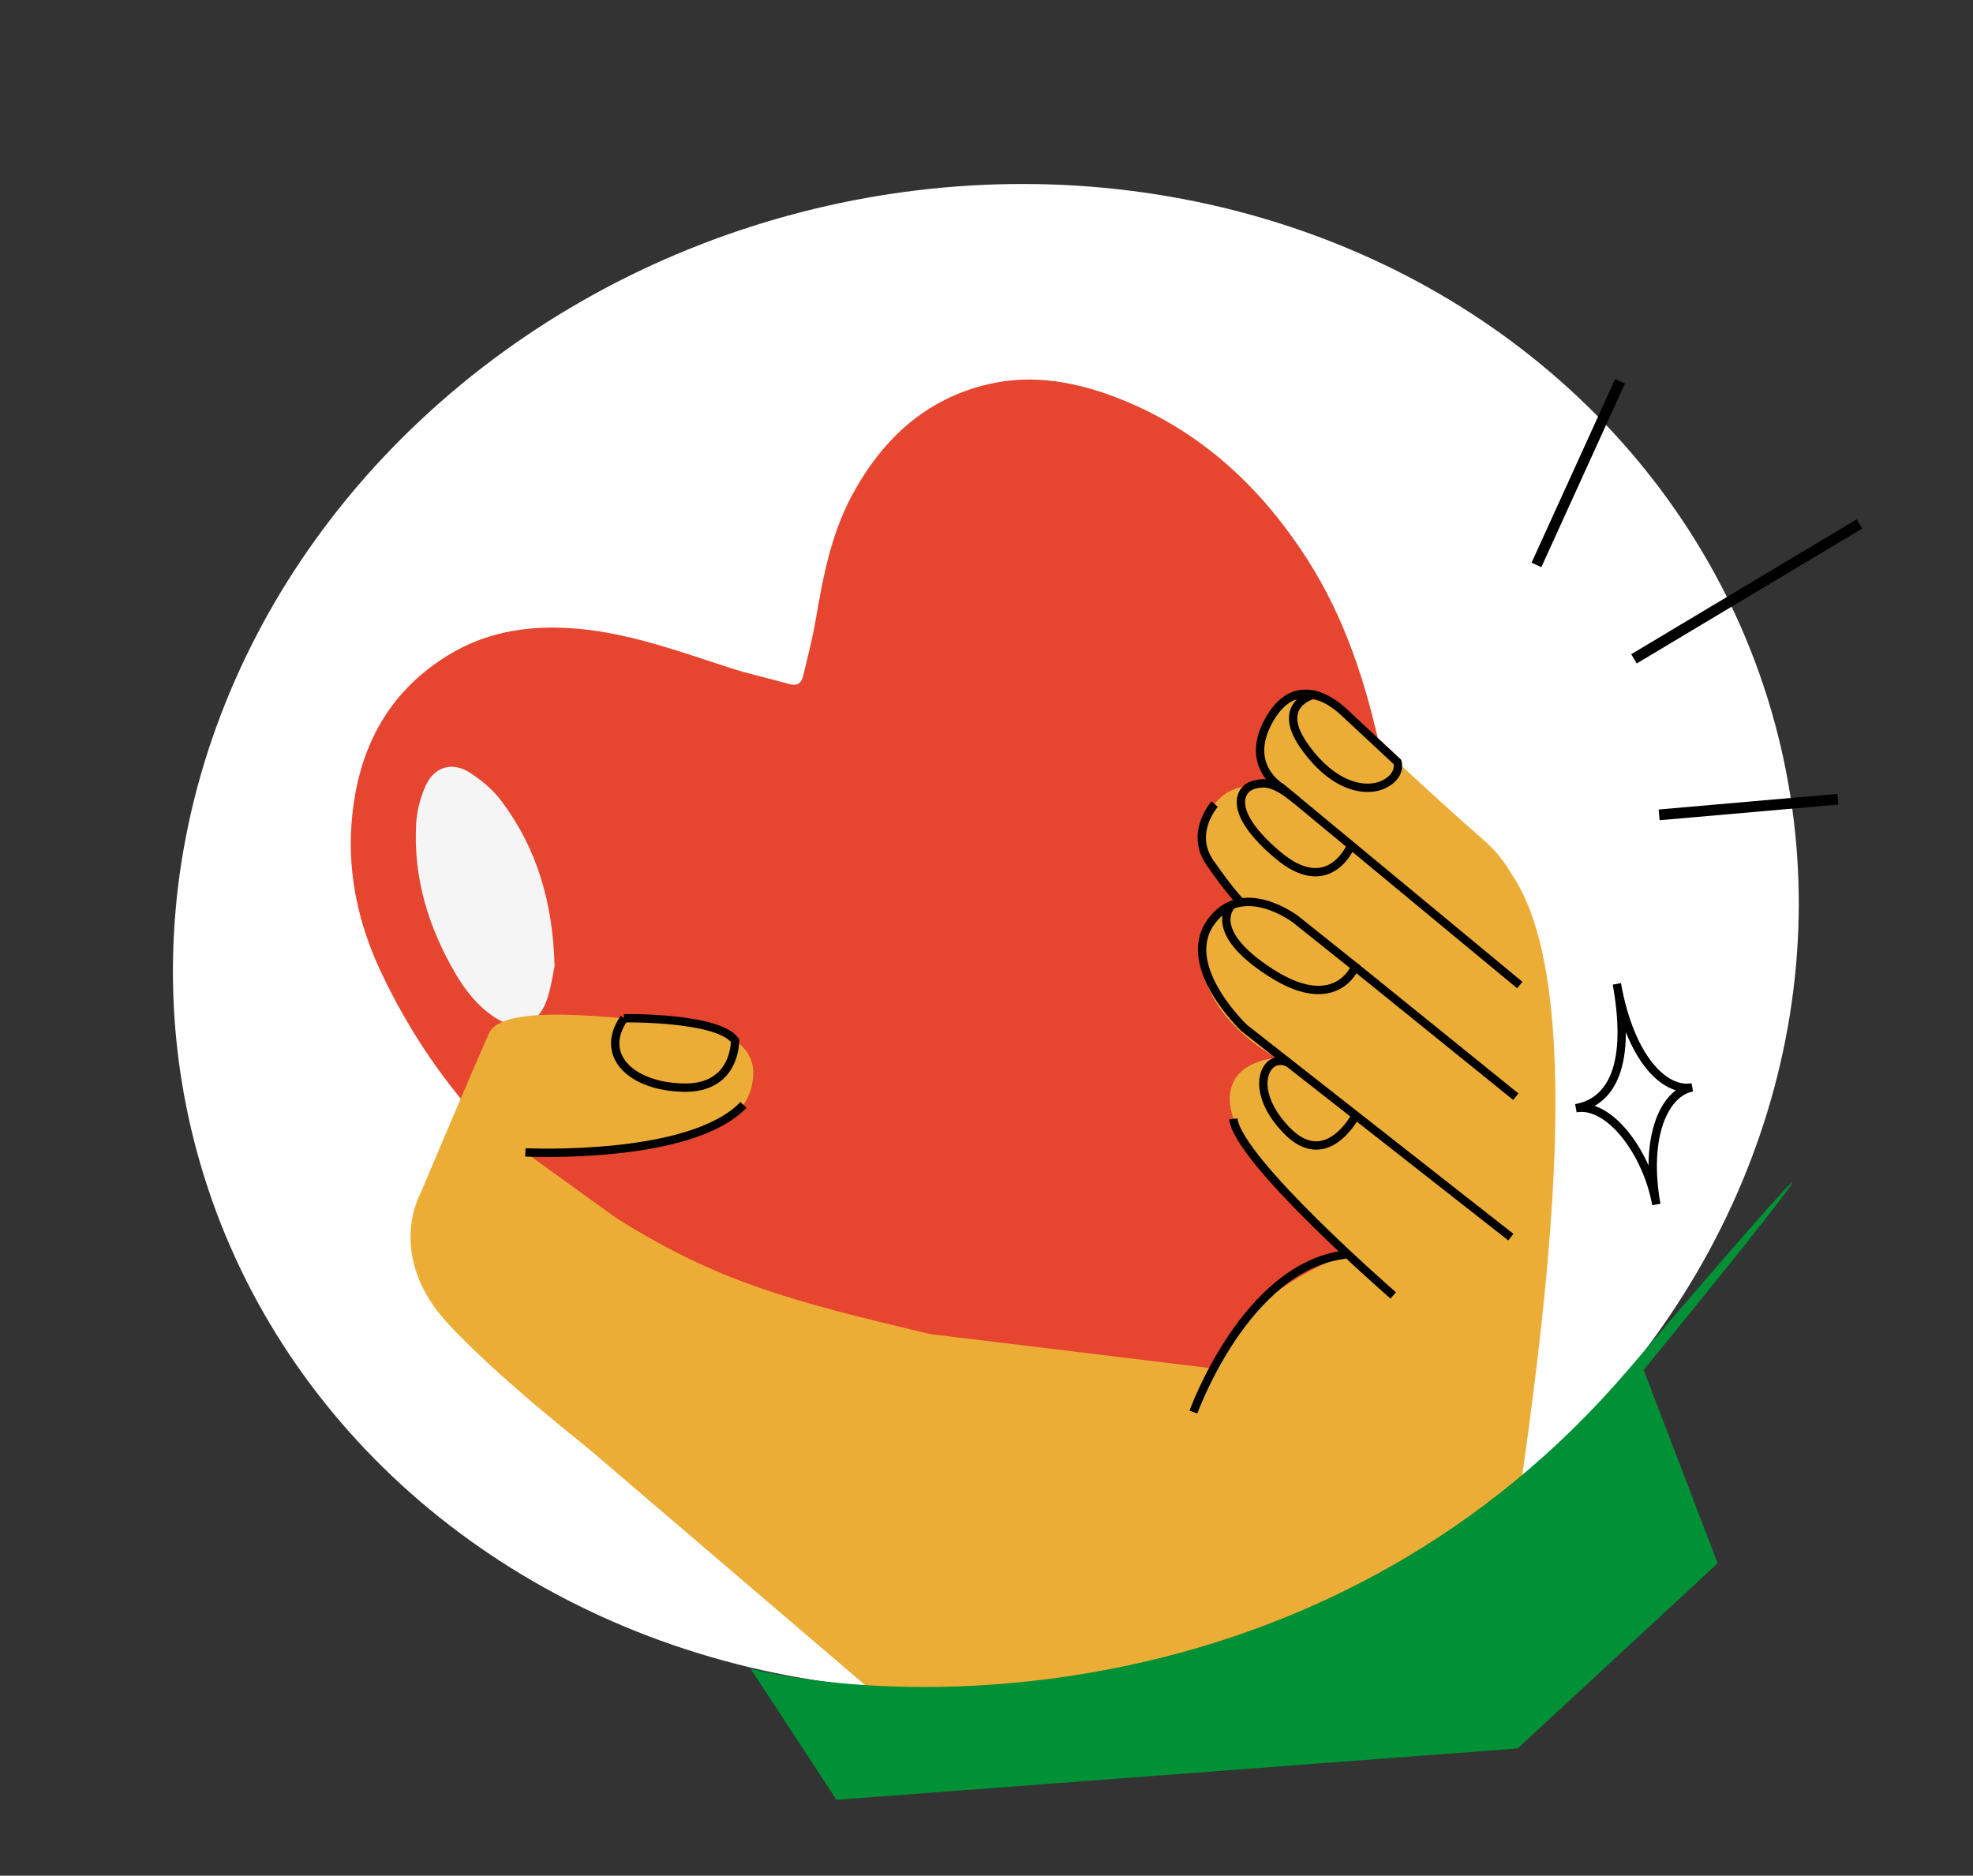
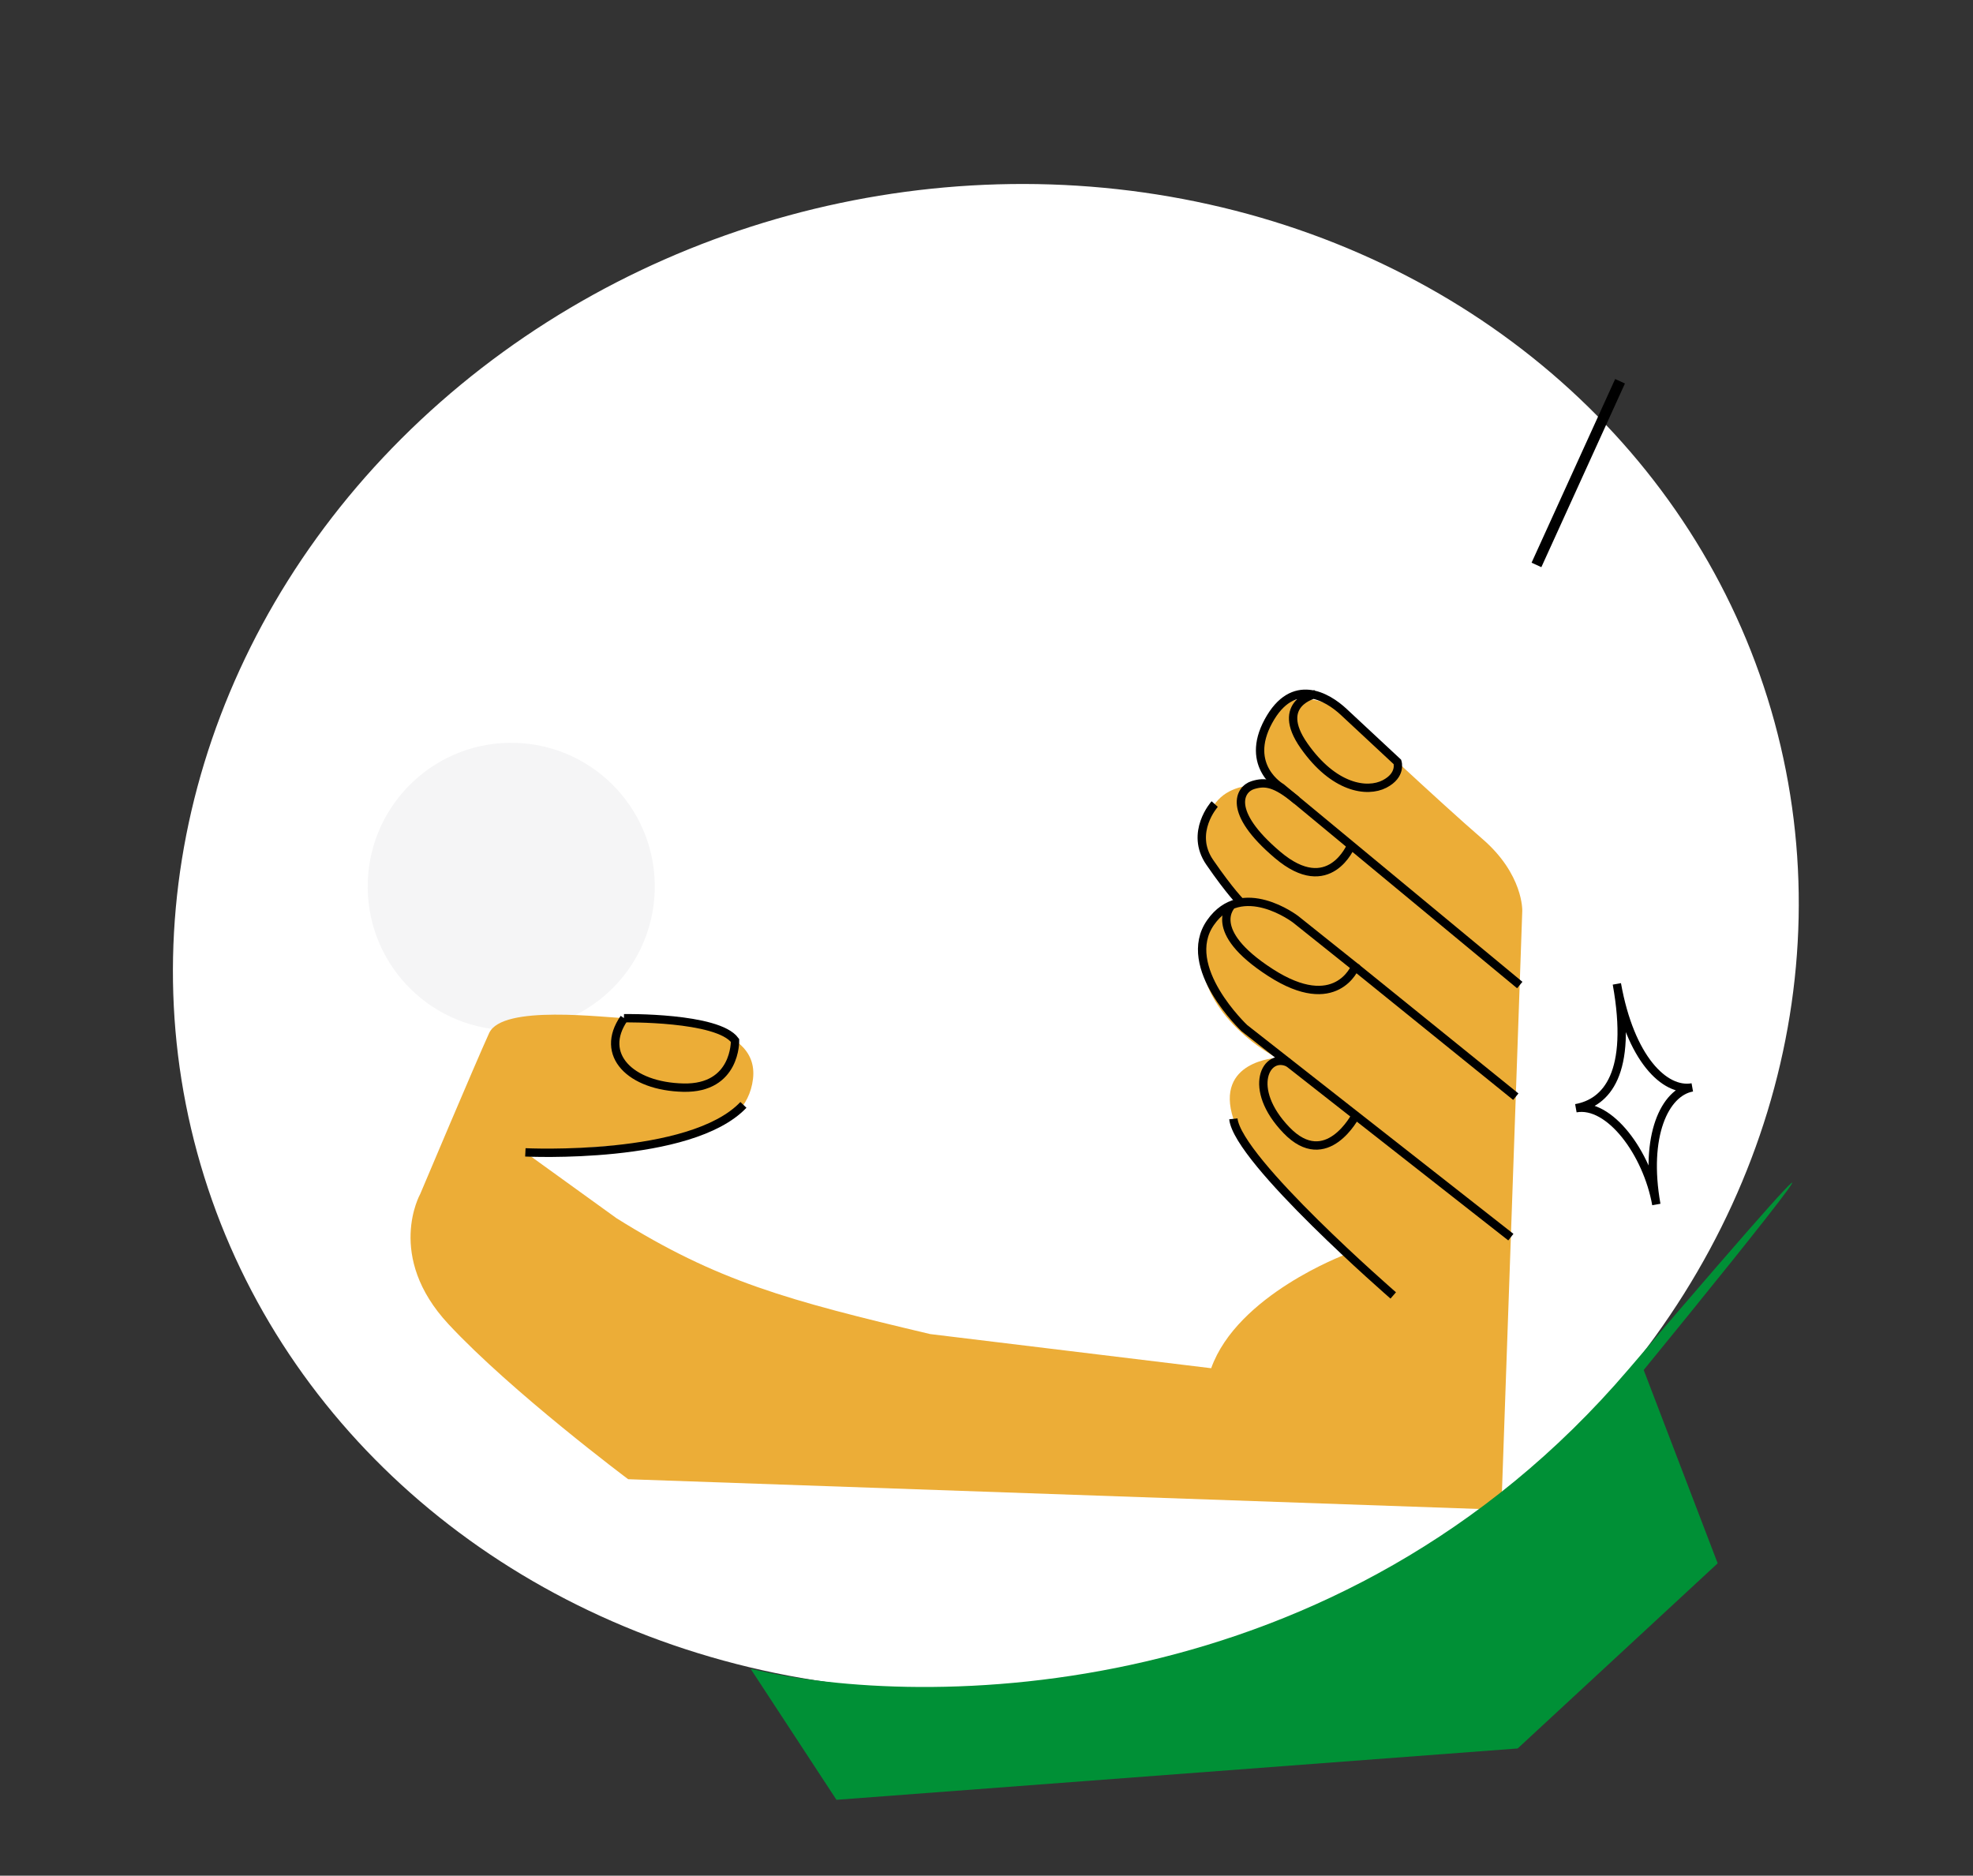
<svg xmlns="http://www.w3.org/2000/svg" width="709" height="674" viewBox="0 0 709 674" fill="none">
  <rect x="0" y="0" width="709" height="674" fill="#333333" stroke="none" />
  <ellipse cx="354.265" cy="336.821" rx="293.78" ry="268.9" transform="rotate(-15.282 354.265 336.821)" fill="white" />
-   <path d="M596.216 292.81L660.465 287.195" stroke="black" stroke-width="3.865" />
-   <path d="M587.17 236.745L668.184 188.273" stroke="black" stroke-width="3.865" />
  <path d="M552.13 203.001L582.166 137" stroke="black" stroke-width="3.865" />
-   <path d="M581.021 353.548C586.774 385.698 577.301 396.257 566.29 398.227C578.402 396.059 591.897 414.325 595.208 432.823C590.794 408.159 598.221 392.513 608.13 390.739C598.221 392.513 585.829 380.413 581.021 353.548Z" stroke="black" stroke-width="3" />
-   <path d="M325.602 618.098L206.586 516.375L291.534 519.347L517.053 522.733C504.122 434.728 489.835 268.226 536.133 306.268C582.432 344.31 545.462 533.285 536.133 604.502L325.602 618.098Z" fill="#ECAD37" />
+   <path d="M581.021 353.548C586.774 385.698 577.301 396.257 566.29 398.227C578.402 396.059 591.897 414.325 595.208 432.823C590.794 408.159 598.221 392.513 608.13 390.739C598.221 392.513 585.829 380.413 581.021 353.548" stroke="black" stroke-width="3" />
  <path d="M181.909 370.159C210.378 371.155 234.266 348.859 235.263 320.359C236.26 291.859 213.989 267.948 185.519 266.952C157.05 265.956 133.162 288.252 132.165 316.752C131.168 345.252 153.439 369.163 181.909 370.159Z" fill="#F5F5F6" />
-   <path d="M504.366 359.581C502.483 411.707 488.906 460.725 465.208 507.064C464.276 508.891 463.307 509.607 461.126 509.44C410.995 505.663 361.699 497.266 313.445 483.044C284.745 474.573 256.821 464.045 230.773 449.145C189.322 425.43 157.324 392.645 136.872 349.199C128.939 332.354 124.893 314.43 126.342 295.709C128.293 270.349 138.522 249.387 160.735 235.62C176.014 226.154 192.901 224.226 210.444 226.219C228.301 228.253 245.04 234.401 261.983 239.882C269.135 242.201 276.523 243.794 283.776 245.847C286.401 246.584 287.951 245.513 288.511 243.209C290.153 236.504 291.9 229.804 293.067 223.008C295.704 207.552 298.593 192.18 306.062 178.198C316.831 158.078 332.412 143.39 355.094 138.067C371.448 134.231 387.455 137.34 402.817 143.485C431.604 155.002 453.143 175.097 469.733 200.911C483.312 222.046 490.849 245.49 496.123 269.843C502.236 298.05 505.377 330.695 504.366 359.581ZM199.289 347.289C198.7 324.329 192.97 304.862 180.22 287.879C177.157 283.798 172.969 280.233 168.63 277.518C162.343 273.579 155.981 275.606 152.944 282.382C151.059 286.589 149.814 291.358 149.548 295.952C148.449 315.389 153.95 333.244 163.702 349.883C167.278 355.99 171.624 361.495 177.61 365.482C185.675 370.847 193.103 368.708 196.418 359.573C198.042 355.102 198.617 350.249 199.275 347.274L199.289 347.289Z" fill="#E64530" />
  <path d="M188.79 414.093L239.608 410.263C239.608 410.263 268.106 408.636 270.592 387.687C273.077 366.739 236.77 366.353 226.718 366.002C216.665 365.65 180.512 360.877 175.777 371.221C171.042 381.566 151.003 429.053 151.003 429.053C151.003 429.053 138.405 451.387 161.184 475.844C183.962 500.3 225.734 531.538 225.734 531.538L539.5 542.514L547.029 327.295C547.029 327.295 547.488 314.177 532.628 301.392C517.769 288.608 482.893 255.872 482.893 255.872C482.893 255.872 464.833 243.396 455.788 259.182C446.744 274.968 460.421 283.034 460.421 283.034C460.421 283.034 439.693 277.451 434.284 293.349C428.875 309.248 445 323.501 445 323.501C445 323.501 427.252 329.537 432.321 349.445C437.391 369.354 458.851 380.135 458.851 380.135C458.851 380.135 436.364 381.177 443.226 402.063C450.089 422.949 483.382 450.832 483.382 450.832C483.382 450.832 444.655 465.265 435.24 491.653L334.243 479.379C283.07 467.258 257.758 460.421 221.557 437.759L188.804 414.123L188.79 414.093Z" fill="#ECAD37" />
  <path d="M188.79 414.09C188.79 414.09 248.163 417.022 267.15 397.026" stroke="black" stroke-width="3" stroke-miterlimit="10" />
  <path d="M224.265 365.886C224.265 365.886 257.937 365.355 264.139 373.893C264.139 373.893 264.595 391.256 245.574 390.831C226.552 390.405 215.134 379.001 224.28 365.887L224.265 365.886Z" stroke="black" stroke-width="3" stroke-miterlimit="10" />
-   <path d="M428.862 507.413C428.862 507.413 447.537 455.23 483.367 450.816" stroke="black" stroke-width="3" stroke-miterlimit="10" />
  <path d="M500.661 465.499C500.661 465.499 444.799 417.006 443.211 402.047" stroke="black" stroke-width="3" stroke-miterlimit="10" />
  <path d="M436.506 288.929C436.506 288.929 427.341 299.149 434.739 309.888C442.136 320.627 445.933 324.283 445.933 324.283" stroke="black" stroke-width="3" stroke-miterlimit="10" />
  <path d="M442.666 325.173C442.666 325.173 432.943 334.248 456.539 349.467C480.135 364.686 486.984 347.429 486.984 347.429L465.566 330.322C465.566 330.322 446.209 315.521 435.016 331.502C423.823 347.483 447.197 369.471 447.197 369.471L542.926 444.548" stroke="black" stroke-width="3" stroke-miterlimit="10" />
  <path d="M487.168 400.809C487.168 400.809 476.708 421.089 462.285 406.101C447.862 391.113 454.946 377.852 463.13 381.946" stroke="black" stroke-width="3" stroke-miterlimit="10" />
  <path d="M485.529 303.792C485.529 303.792 477.7 322.95 459.124 307.216C440.549 291.483 445.649 283.55 450.162 282.134C454.675 280.718 458.325 281.265 466.025 287.637" stroke="black" stroke-width="3" stroke-miterlimit="10" />
  <path d="M472.665 249.411C472.665 249.411 457.846 252.611 468.587 267.95C479.328 283.289 491.282 284.937 497.521 281.722C503.759 278.507 502.171 273.803 502.171 273.803C502.171 273.803 488.811 261.386 482.909 255.857C477.007 250.328 464.608 242.967 455.804 259.167C447 275.367 460.436 283.018 460.436 283.018L546.126 353.965" stroke="black" stroke-width="3" stroke-miterlimit="10" />
  <path d="M486.984 347.43L544.707 394.084" stroke="black" stroke-width="3" stroke-miterlimit="10" />
  <path d="M585.166 492.095C481.25 613.736 331.566 614.47 269.713 599.632L300.585 646.74L545.38 628.287L617.25 561.759L590.663 492.287C632.129 441.539 689.082 370.454 585.166 492.095Z" fill="#009036" />
</svg>